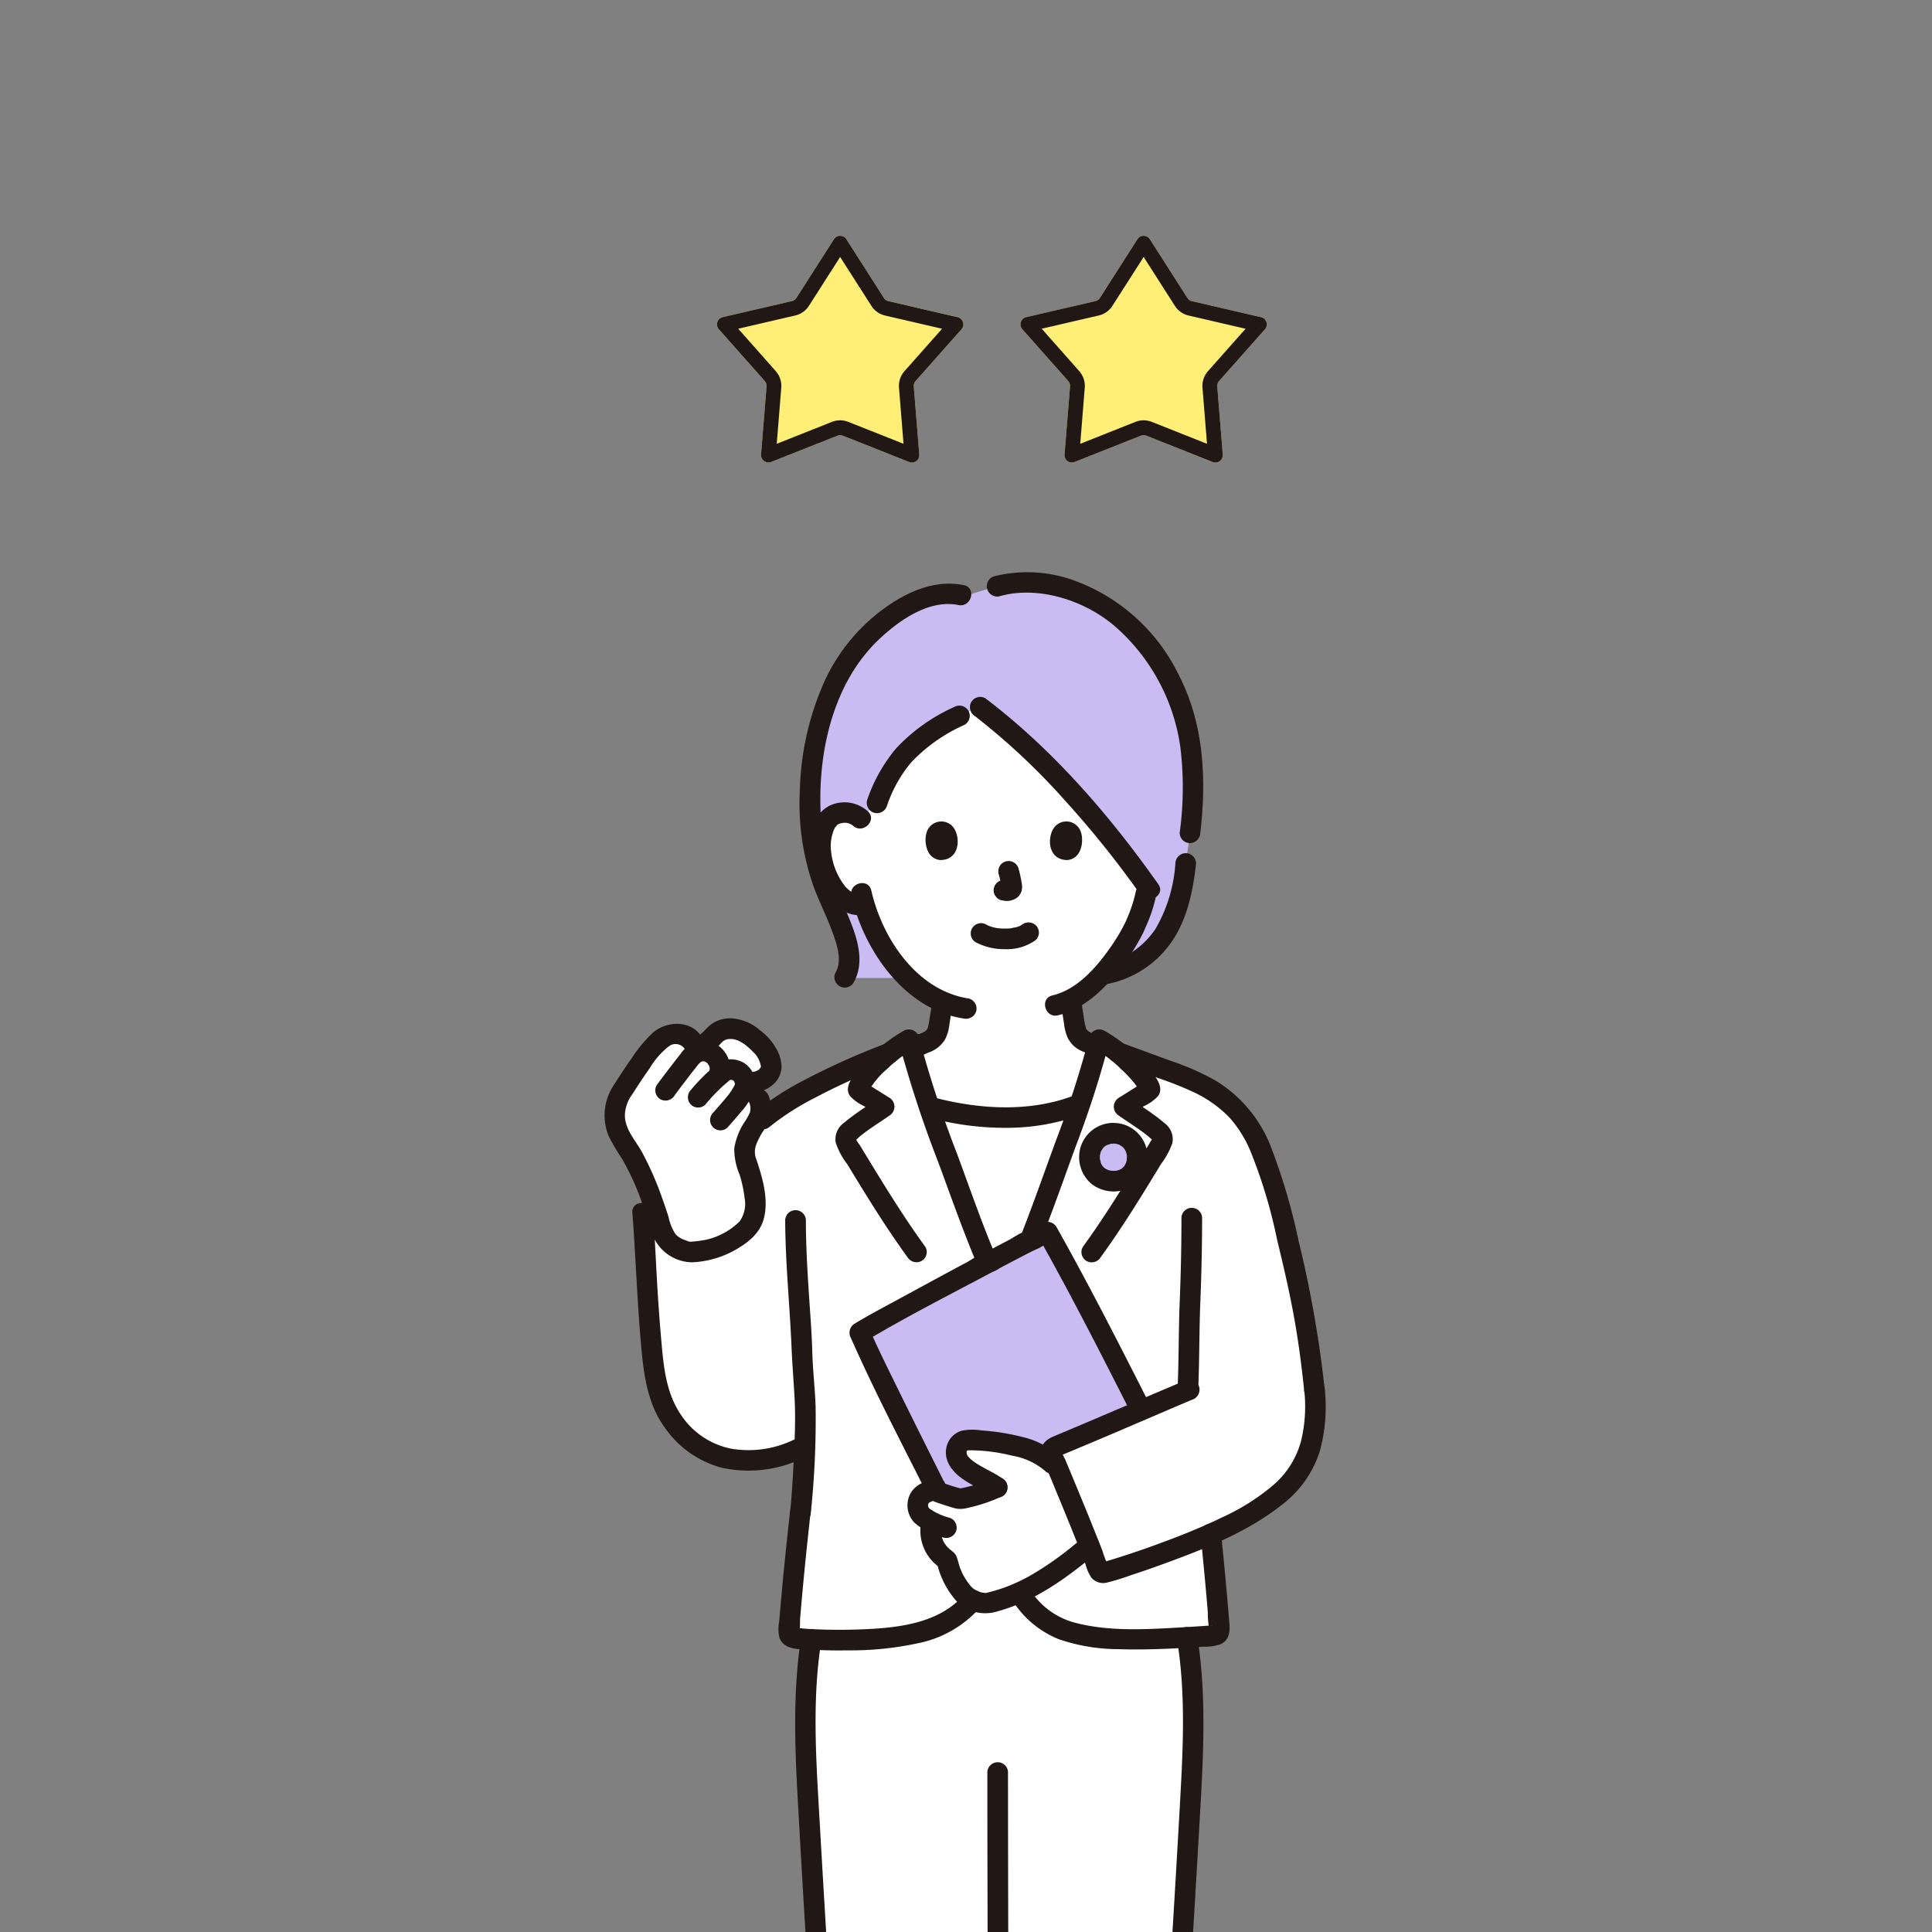
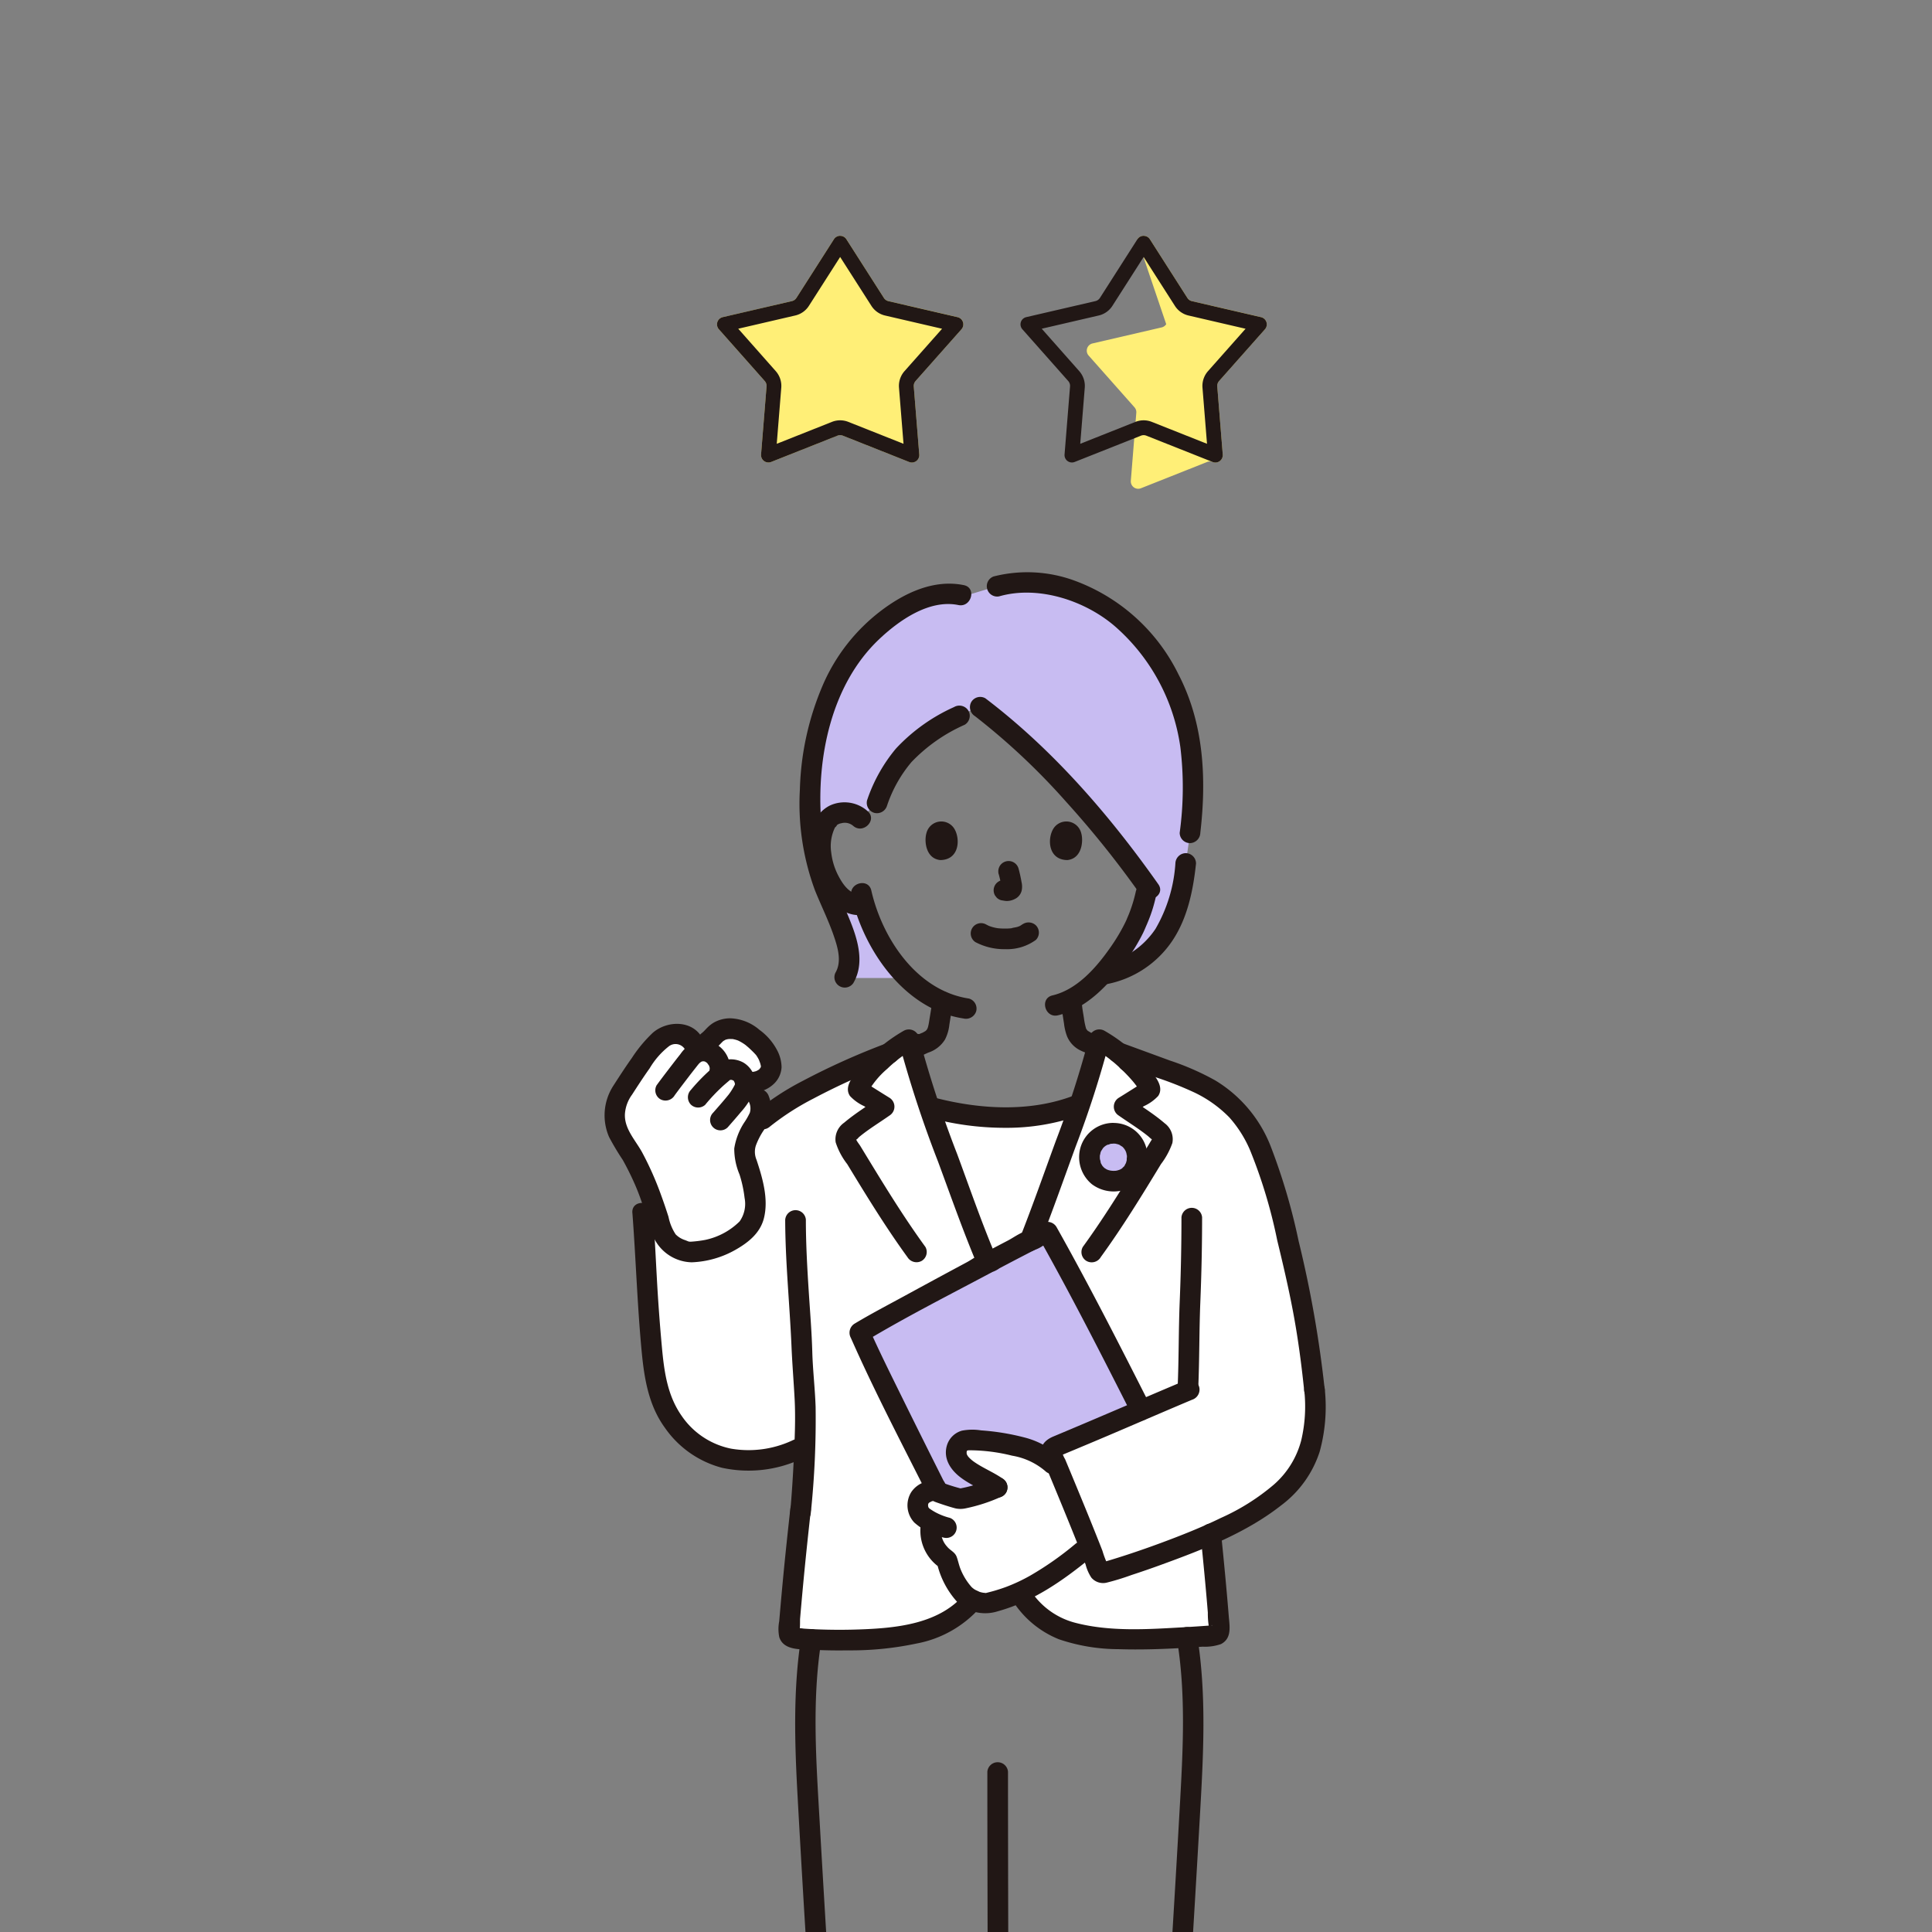
<svg xmlns="http://www.w3.org/2000/svg" width="261" height="261">
  <rect width="100%" height="100%" fill="#808080" stroke="none" />
  <defs>
    <clipPath id="a">
      <path transform="translate(.166 .363)" fill="#fff" stroke="#707070" d="M0 0h261v261H0z" />
    </clipPath>
    <clipPath id="c">
      <path transform="translate(.166 .195)" fill="#fff" stroke="#707070" d="M0 0h261v261H0z" />
    </clipPath>
  </defs>
  <g transform="translate(-.166 -.363)" clip-path="url(#a)">
    <g clip-path="url(#a)">
      <g transform="translate(0 47.168)" clip-path="url(#c)">
        <path d="M124.576 309.03a7.33 7.33 0 01-6.475.837c-2.008-.731-3.793-2.207-3.538-4.664l.177-1.709a39.271 39.271 0 004.581-5.542 9.664 9.664 0 001.846-5.3q-.032-1.431-.077-2.885a34.071 34.071 0 0012.445-.61h3.263a34.1 34.1 0 0013.672.418q-.048 1.548-.083 3.074a9.675 9.675 0 001.846 5.3 39.146 39.146 0 004.581 5.54l.178 1.711c.254 2.456-1.534 3.933-3.539 4.664a7.333 7.333 0 01-6.522-.867 64.558 64.558 0 01-9.137-7.46l-.88-.931-2.189-.493a12.456 12.456 0 01-.966 1.424 64.566 64.566 0 01-9.138 7.46zm10.852-180.926c-2.143-5.03-3.176-7.251-5.027-12.437-1.474-4.128-3.174-8.523-4.685-12.91l.266.054a41.325 41.325 0 009.431 1.355 30.718 30.718 0 0010.224-1.636l.4-.147c-1.543 4.512-3.3 9.038-4.811 13.284-1.851 5.188-2.884 7.407-5.027 12.437" fill="#fff" />
-         <path d="M148.862 64.721a103.6 103.6 0 00-16.379-16.062 41.458 41.458 0 00-7.3 3.9 17.808 17.808 0 00-6.529 9.095l-2.248 2.11a3.027 3.027 0 00-2.189-.8 2.811 2.811 0 00-2.525 1.406 8.4 8.4 0 00-.246 5.926 9.151 9.151 0 002.686 4.356 3.273 3.273 0 002.785.7 23.028 23.028 0 004.367 8.245 17.054 17.054 0 006.171 4.928c-.066.767-.173 1.5-.31 2.291-.248 1.369-.165 2.591-2.071 3.277-.043.015-.8.368-1.79.826.68 2.563 1.518 5.188 2.423 7.816l.274.073a41.325 41.325 0 009.431 1.355 30.718 30.718 0 0010.226-1.636l.4-.145c.893-2.608 1.716-5.212 2.38-7.751-.645-.3-1.1-.52-1.139-.533-1.906-.689-1.832-1.91-2.071-3.277a27.436 27.436 0 01-.336-2.624c4.577-2.433 8.194-8.661 8.852-10.438.536-1.116 1.892-5.076 1.139-5.329a146.406 146.406 0 00-6.001-7.709zm-5.143 249.598c-1.913-1.333-3.6-2.505-4.146-2.843-3.478-2.173-3.09-5.129-3.013-7.156a37.089 37.089 0 01.353-3.707l.88.932a64.572 64.572 0 009.138 7.46 7.333 7.333 0 006.522.867c2.008-.731 3.793-2.207 3.539-4.663l-.178-1.709.329.337c2.255 2.313 4.741 4.589 6.994 6.833a7.773 7.773 0 012.563 5.522 4.729 4.729 0 01-2.244 3.542 9.081 9.081 0 01-4.077 1.438 15.408 15.408 0 01-9.589-1.968c-.528-.311-4.072-2.799-7.071-4.885zm-15.888 0c1.913-1.333 3.6-2.505 4.146-2.843 3.478-2.173 3.09-5.129 3.013-7.156a41.029 41.029 0 00-.267-4.2 6.9 6.9 0 00-.966 1.424 64.557 64.557 0 01-9.137 7.46 7.333 7.333 0 01-6.522.867c-2.008-.731-3.793-2.207-3.538-4.664l.177-1.709-.329.337c-2.255 2.313-4.741 4.589-6.994 6.833a7.774 7.774 0 00-2.563 5.523 4.729 4.729 0 002.244 3.542 9.079 9.079 0 004.076 1.435 15.408 15.408 0 009.59-1.968c.527-.307 4.071-2.795 7.07-4.881zm-16.175-147.318c-3.352 9.626-2.845 20.111-2.264 30.288q2.6 45.635 6.066 91.217a34.013 34.013 0 0019.714.22 34.007 34.007 0 0019.712-.22q3.462-45.579 6.066-91.217c.58-10.179 1.088-20.662-2.264-30.288" fill="#fff" />
        <path d="M177.744 140.958a19.042 19.042 0 01-.649 7.977 13.928 13.928 0 01-4.5 6.362 41.006 41.006 0 01-8.854 5.12c.494 4.832.877 8.982 1.171 12.906a.767.767 0 01-.7.823c-4.332.332-12.366.824-16.577.139-2.941-.48-4.95-1.035-6.812-2.6a11.837 11.837 0 01-3.932-5.717 60.257 60.257 0 01-1.3-6.243.437.437 0 00-.865 0 55.329 55.329 0 01-1.217 5.985 10.964 10.964 0 01-4.165 5.815 18.853 18.853 0 01-7.611 2.727 66.212 66.212 0 01-14.26.236.837.837 0 01-.748-.906c.455-5.5.837-9.589 1.716-17.447.173-2.179.326-4.6.441-7.625a15.249 15.249 0 01-9.562 1.836c-4.694-.493-8.639-4.323-10.063-8.827a30.134 30.134 0 01-1.056-6.391c-.758-8.3-.763-12.41-1.2-18.089l16.182-12.619a52.2 52.2 0 016.013-3.929 99.4 99.4 0 0111.016-4.971 18.369 18.369 0 012.745-1.934c1.777 7.216 4.938 15 7.444 22.024 1.851 5.187 2.884 7.407 5.027 12.436h.77c2.143-5.029 3.176-7.251 5.027-12.436 2.5-7.019 5.665-14.808 7.442-22.024a17.727 17.727 0 012.6 1.813c2.813 1.031 6.224 2.288 8.506 3.116a22.4 22.4 0 015.856 3.188 16.427 16.427 0 015.076 7.215 51.769 51.769 0 011.935 5.691c2.938 11.783 4.106 16.639 5.113 26.354" fill="#fff" />
        <path d="M130.128 155.647a20.667 20.667 0 004.752-1.518c-1.723-1.219-5.417-2.44-5.533-4.532a1.743 1.743 0 01.464-1.4c.62-.628 1.5-.484 3.013-.365 1.145.089 1.981.264 3.117.435a23.278 23.278 0 012.6.558c1.773.729 2.734 1.051 3.782 2.1l.819.822c1.116 2.685 2.746 6.616 4.026 9.857l.164.413-.878.7c-3.936 3.23-7.867 5.914-12.833 7.036a4.817 4.817 0 01-3-.961 10.353 10.353 0 01-2.555-4.887 4.959 4.959 0 01-1.8-2.082 4.044 4.044 0 01-.229-3.022 7.976 7.976 0 01-1.185-.742 1.974 1.974 0 01-.479-2.464 2.18 2.18 0 012.335-.913 28.582 28.582 0 003.133 1c.104-.011.195-.019.287-.035zm-44.077-45.431a20.836 20.836 0 00-1.557-2.634 6.233 6.233 0 01-1.288-3.944 7.227 7.227 0 01.623-2.44c1.431-2.225 2.669-4.169 4.162-6.056a15.909 15.909 0 011.153-1.26 3.6 3.6 0 012.5-1.035 2.988 2.988 0 012.147 1.185c1.961.621 2.361-.608 3.231-1.292a3.391 3.391 0 013.321-.286 8.476 8.476 0 012.768 2.092 4.778 4.778 0 011.21 2.421 1.79 1.79 0 01-.53 1.6 2.882 2.882 0 01-2.231.817l1.136 2.312a3.308 3.308 0 01.256 1.394 2.288 2.288 0 01-.04.574 2.458 2.458 0 01-.24.565c-.887 1.68-2.5 3.664-1.753 5.7 1.848 5.357 1.594 8.03-.139 9.545a12.61 12.61 0 01-4.76 2.532 11.329 11.329 0 01-3.183.279 5.869 5.869 0 01-2.413-1.4 6.083 6.083 0 01-1.088-2.283c-.273-.982-1.1-3.416-1.73-5a36.827 36.827 0 00-1.553-3.388z" fill="#fff" />
        <path d="M159.774 48.76a28.243 28.243 0 00-7.092-11.111 19.946 19.946 0 00-7.227-4.49 18 18 0 00-10.7-.743l-4.253 1.288-.5-.112c-5.033-1.122-10.959 3.416-13.786 6.8a28.318 28.318 0 00-5.534 11.613 39.9 39.9 0 00-.18 17.713c1.12 5.217 6.135 11.713 3.728 15.6h8.635a24.297 24.297 0 01-1.581-1.719 23.014 23.014 0 01-4.37-8.246 3.277 3.277 0 01-2.789-.7 9.151 9.151 0 01-2.683-4.355 8.4 8.4 0 01.246-5.926 2.811 2.811 0 012.525-1.4 3.027 3.027 0 012.189.8l2.248-2.11a17.808 17.808 0 016.532-9.094 41.457 41.457 0 017.3-3.9 103.721 103.721 0 0116.377 16.054 142.938 142.938 0 016 7.706c.753.253-.6 4.212-1.139 5.329a26.471 26.471 0 01-4.687 7.06l.209-.006a12.736 12.736 0 006.28-3.092c3.022-2.8 4.36-7.046 4.857-12.175 1.11-6.799 1.659-14.127-.605-20.784zm-9.197 57.524a3.162 3.162 0 00-3.224 3.207 3.109 3.109 0 003.224 3.264 3.077 3.077 0 003.225-3.264 3.159 3.159 0 00-3.225-3.207zm-7.434 45.467c-.383-.924-.706-1.7-.931-2.252a.59.59 0 01.328-.781c1.443-.6 2.956-1.241 4.511-1.889 2.391-1.011 4.866-2.071 7.272-3.1-3.932-7.768-9.036-17.65-12.655-24.079-3.835 1.747-23.356 12.364-25.364 13.583 1.582 3.6 6.278 13.07 10.517 21.5a28.548 28.548 0 003.03.957c.091-.013.183-.026.275-.041a20.668 20.668 0 004.752-1.518c-1.723-1.219-5.417-2.44-5.533-4.532a1.743 1.743 0 01.464-1.4c.62-.628 1.5-.484 3.013-.365 1.145.089 1.981.264 3.117.435a23.3 23.3 0 012.6.558c1.773.729 2.734 1.051 3.782 2.1l.819.822z" fill="#c8bcf2" />
        <path d="M144.423 313.112c-1.255-.875-2.506-1.763-3.782-2.606a5.68 5.68 0 01-2.384-2.467 6.91 6.91 0 01-.339-2.921 38.748 38.748 0 01.339-4.137l-2.331.616a53.147 53.147 0 004.849 4.516c2.175 1.794 4.532 3.922 7.181 4.963a8.561 8.561 0 008.009-.947 5.762 5.762 0 002.209-2.891 9 9 0 00.036-3.742l-2.38.986c2.088 2.14 4.271 4.183 6.41 6.275 1.5 1.464 3.974 3.96 2.83 6.3-1.185 2.426-4.562 2.9-6.947 2.833a13.571 13.571 0 01-6.984-2.12c-2.274-1.493-4.481-3.1-6.713-4.653-1.476-1.028-2.871 1.388-1.408 2.408 2.231 1.556 4.438 3.16 6.713 4.653a16.345 16.345 0 008.541 2.5c3.248.051 6.784-.837 8.792-3.575 1.971-2.688.78-6.151-1.125-8.512a45.967 45.967 0 00-4.077-4.074 174.473 174.473 0 01-4.063-4.008c-.783-.8-2.51-.252-2.38.987a8.4 8.4 0 01.128 2.785 3.073 3.073 0 01-1.557 1.813 6.039 6.039 0 01-6.467-.366 54.768 54.768 0 01-9.621-8.1 1.4 1.4 0 00-2.33.616 45.532 45.532 0 00-.439 4.88 9.39 9.39 0 00.513 3.852 8.014 8.014 0 003.269 3.734c1.394.906 2.743 1.868 4.1 2.817 1.476 1.024 2.871-1.395 1.408-2.415z" fill="#211715" />
        <path d="M160.936 305.628a53.69 53.69 0 01-7.173-7.89 10.775 10.775 0 01-1.8-3.681 16.909 16.909 0 01-.1-4.489c.059-1.794-2.73-1.793-2.789 0a20.305 20.305 0 00.15 5.006 12.14 12.14 0 001.966 4.329 57.931 57.931 0 007.774 8.7c1.291 1.244 3.265-.725 1.972-1.975zm-32.401 9.892c1.375-.958 2.746-1.924 4.146-2.843a7.9 7.9 0 003.37-4.087 10.715 10.715 0 00.353-3.882c-.073-1.661-.1-3.313-.335-4.962-.174-1.233-2-1.288-2.548-.333a9.336 9.336 0 01-.884 1.319c.34-.41-.018-.01-.078.046-.15.14-.291.291-.438.434a51.437 51.437 0 01-2.288 2.064 59.7 59.7 0 01-5.693 4.373 6.087 6.087 0 01-6.379.55 3.376 3.376 0 01-1.691-1.7 7.11 7.11 0 01.064-3c.128-1.236-1.592-1.795-2.38-.987-2.387 2.447-4.927 4.736-7.321 7.171-2.092 2.126-3.849 5.461-2.515 8.436 1.376 3.068 4.9 4.279 8.009 4.519a16.513 16.513 0 009.564-2.251c2.434-1.464 4.716-3.242 7.042-4.866 1.464-1.019.07-3.438-1.408-2.408-2.076 1.447-4.141 2.911-6.234 4.332a13.989 13.989 0 01-6.258 2.359c-2.554.289-5.8.051-7.625-1.995-1.743-1.948-.127-4.616 1.391-6.157 2.4-2.434 4.938-4.724 7.321-7.171l-2.38-.986a9 9 0 00.036 3.742 5.874 5.874 0 002.392 3.02 8.653 8.653 0 008.292.627 19.7 19.7 0 003.754-2.44q1.723-1.293 3.378-2.675a19.455 19.455 0 004.733-4.942l-2.549-.333c.19 1.342.17 2.711.227 4.062a9.412 9.412 0 01-.186 3.11 5.06 5.06 0 01-2.331 2.728c-1.341.878-2.649 1.813-3.961 2.725-1.459 1.011-.067 3.431 1.41 2.401z" fill="#211715" />
        <path d="M112.585 307.599a55.894 55.894 0 007.609-8.454 13.149 13.149 0 002.05-4.233 18.546 18.546 0 00.237-5.159c-.051-1.79-2.84-1.8-2.789 0a16.077 16.077 0 01-.139 4.415 11.25 11.25 0 01-1.94 3.81 55.821 55.821 0 01-7 7.647c-1.292 1.251.682 3.222 1.972 1.972zm21.099-18.877v6.967a1.395 1.395 0 002.789 0v-6.967a1.395 1.395 0 10-2.789 0z" fill="#211715" />
        <path d="M108.407 174.291c-1.122 7.181-.885 14.432-.488 21.664q.614 11.163 1.314 22.324 1.376 22.464 2.966 44.915.9 12.656 1.859 25.308a1.452 1.452 0 001.026 1.345 35.8 35.8 0 0018.82.655c1.743-.409 1.007-3.1-.741-2.689a32.922 32.922 0 01-17.337-.655l1.023 1.344q-1.701-22.359-3.196-44.723-1.486-22.284-2.762-44.581c-.459-8.025-1.046-16.175.2-24.162a1.438 1.438 0 00-.976-1.715 1.4 1.4 0 00-1.715.976z" fill="#211715" />
        <path d="M133.55 192.535q0 8.22.022 16.441.023 11.281.053 22.563l.064 23.774.055 20.452q.015 6.119.027 12.239v.72a1.4 1.4 0 002.789 0q0-5.453-.022-10.907-.025-9.85-.053-19.7-.033-11.8-.064-23.607-.029-11.491-.055-22.982-.019-8.72-.026-17.441v-1.551a1.4 1.4 0 00-2.789 0z" fill="#211715" />
        <path d="M159.185 174.766c1.165 7.159.812 14.469.409 21.677q-.627 11.18-1.319 22.355-1.368 22.291-2.946 44.569-.89 12.568-1.848 25.132l1.024-1.344a32.92 32.92 0 01-17.337.655c-1.743-.409-2.491 2.279-.741 2.689a35.806 35.806 0 0018.82-.655 1.447 1.447 0 001.023-1.345q1.709-22.441 3.207-44.9t2.78-44.929c.469-8.219.947-16.48-.382-24.647a1.4 1.4 0 00-1.715-.976 1.428 1.428 0 00-.976 1.715zm-34.014-53.134c-2.571-3.538-4.893-7.246-7.171-10.977q-.809-1.325-1.614-2.649c-.146-.241-.609-.8-.6-1.033-.01.412.285-.046.469-.2 1.279-1.056 2.715-1.919 4.07-2.872a1.414 1.414 0 000-2.408 316.489 316.489 0 01-3.42-2.147l.5.5-.114-.144.19.7.007-.156-.19.7a11.688 11.688 0 012.74-3.371 18.555 18.555 0 013.621-2.729l-2.048-.833a153.8 153.8 0 005.28 16.113c1.781 4.816 3.473 9.657 5.487 14.381a1.366 1.366 0 001.2.69h.013a1.4 1.4 0 000-2.789h-.007l1.2.691c-1.961-4.6-3.586-9.329-5.317-14.014a151.119 151.119 0 01-5.168-15.8 1.409 1.409 0 00-2.048-.837 21.427 21.427 0 00-6.1 5.222c-.76.951-2 2.347-1.159 3.588a6.076 6.076 0 001.908 1.367c.671.426 1.337.862 2.014 1.281v-2.415c-1.579 1.111-3.238 2.128-4.716 3.377a2.729 2.729 0 00-1.138 2.649 9.525 9.525 0 001.558 2.94c2.594 4.27 5.207 8.536 8.146 12.58a1.436 1.436 0 001.908.5 1.4 1.4 0 00.5-1.908zm23.685 1.409c2.939-4.044 5.553-8.31 8.147-12.58a10.376 10.376 0 001.54-2.845 2.676 2.676 0 00-1.039-2.677c-1.493-1.284-3.19-2.315-4.8-3.446v2.408c.677-.418 1.342-.855 2.014-1.281a6.049 6.049 0 001.91-1.367c.837-1.248-.395-2.635-1.158-3.588a21.389 21.389 0 00-6.1-5.222 1.41 1.41 0 00-2.048.837 136.949 136.949 0 01-4.5 13.985c-1.613 4.4-3.159 8.84-4.887 13.2l1.344-1.024h-.007a1.4 1.4 0 000 2.789h.007a1.445 1.445 0 001.345-1.024c1.728-4.359 3.273-8.8 4.887-13.2a137.011 137.011 0 004.5-13.986l-2.048.833a18.335 18.335 0 013.529 2.637 21.079 21.079 0 011.624 1.678q.314.361.59.743c.084.119.167.24.245.363.118.184.209.552.19.13l.19-.7-.1.146.5-.5c-1.142.714-2.278 1.44-3.423 2.147a1.414 1.414 0 000 2.408c1.325.932 2.723 1.781 3.982 2.8.07.058.635.61.558.349-.046-.158-.043.043-.134.179-.139.209-.262.432-.393.646q-.852 1.393-1.699 2.783c-2.278 3.731-4.6 7.439-7.171 10.977a1.4 1.4 0 00.5 1.908 1.425 1.425 0 001.908-.5zm.753-36.882a13.811 13.811 0 008.96-5.914c2.039-3.068 2.789-6.8 3.172-10.4a1.4 1.4 0 00-1.394-1.394 1.426 1.426 0 00-1.394 1.394 20.234 20.234 0 01-2.678 8.819 11.08 11.08 0 01-7.406 4.8 1.407 1.407 0 00-.976 1.715 1.424 1.424 0 001.715.976z" fill="#211715" />
        <path d="M123.988 96.126l1.255-.582.4-.186c.355-.165-.437.166-.093.042a4.157 4.157 0 002.281-1.775 5.689 5.689 0 00.588-2c.16-1.031.341-2.058.429-3.1a1.4 1.4 0 00-1.394-1.394 1.431 1.431 0 00-1.394 1.394c-.02.24-.044.479-.07.717-.013.114-.036.356-.013.1-.011.12-.034.24-.052.358-.06.393-.131.785-.192 1.178-.044.279-.084.563-.147.841a3.829 3.829 0 01-.11.393c-.05.144-.139.2.042-.084-.036.054-.06.123-.092.18s-.07.116-.109.174c-.127.2.231-.238.042-.061-.054.05-.107.1-.158.157-.174.176.269-.167.031-.022a6.376 6.376 0 01-.47.266c-.253.129.257-.095-.052.017-.121.043-.238.1-.356.149-.594.264-1.18.547-1.77.821a1.4 1.4 0 00-.5 1.908 1.434 1.434 0 001.908.5zm29.708-.538c-.048-.024-.1-.045-.147-.07l-.139-.066-.084-.04-.05-.024-.012-.006a1.04 1.04 0 00-.519-.165 1.4 1.4 0 00-.192-.025 1.395 1.395 0 00-1.394 1.396l.05.371a1.387 1.387 0 00.358.615l.282.218a1.385 1.385 0 00.7.19h.007l-.7-.19.3.139c.045.021.091.04.135.062a1.046 1.046 0 00.519.166 1.062 1.062 0 00.558-.025 1.56 1.56 0 00.837-.641l.139-.333a1.407 1.407 0 000-.741l-.139-.333a1.4 1.4 0 00-.5-.5zm-10.207-7.171c.092 1.026.261 2.038.418 3.054a7.11 7.11 0 00.418 1.743 3.71 3.71 0 001.628 1.8 6.162 6.162 0 00.758.342c.313.123-.34-.162-.017-.011l1.014.474a1.427 1.427 0 001.907-.494 1.412 1.412 0 00-.5-1.91l-.943-.441a7.482 7.482 0 00-.624-.266c-.32-.123.254.139-.027-.015-.133-.074-.271-.176-.409-.238s.234.209.07.052a5.67 5.67 0 01-.158-.15c-.1-.107-.124-.228.04.07-.031-.057-.076-.109-.11-.166s-.052-.095-.079-.139c-.139-.25.079.232.035.1a9.311 9.311 0 01-.312-1.489c-.057-.376-.126-.749-.181-1.125-.006-.039-.07-.442-.017-.109-.018-.119-.031-.239-.045-.359q-.042-.36-.074-.72a1.395 1.395 0 10-2.789 0zm-26.101-25.633a4.7 4.7 0 00-5.12-.763 4.462 4.462 0 00-2.333 3 11.155 11.155 0 001.618 8.806c1.146 1.705 2.958 3.243 5.152 2.959a1.44 1.44 0 001.394-1.394 1.4 1.4 0 00-1.394-1.394c-1.518.2-2.506-1.06-3.164-2.274a8.993 8.993 0 01-1.082-3.36 5.774 5.774 0 01.575-3.512c-.227.365.357-.3.139-.147a1.267 1.267 0 01.64-.292 1.743 1.743 0 011.6.34c1.338 1.197 3.318-.769 1.975-1.969z" fill="#211715" />
        <path d="M153.622 73.563a19.517 19.517 0 01-.879 2.941c-.134.354-.226.533-.393.95-.139.349.1-.2-.02.047-.043.089-.082.179-.125.268a25.058 25.058 0 01-2.154 3.587c-1.869 2.649-4.428 5.541-7.712 6.313-1.746.411-1.007 3.1.741 2.69 3.9-.918 6.907-4.176 9.169-7.3a25.637 25.637 0 002.346-3.841c.139-.291.267-.588.392-.888.149-.357-.115.248.05-.114.107-.235.2-.475.3-.715a19.563 19.563 0 00.984-3.2c.365-1.751-2.322-2.5-2.689-.741zm-38.438.672c1.673 7.344 7.2 15.352 15.142 16.549a1.44 1.44 0 001.716-.976 1.406 1.406 0 00-.976-1.715c-7.034-1.062-11.712-8.1-13.192-14.6-.401-1.748-3.089-1.008-2.69.742zm16.789 6.252a8.322 8.322 0 004.008.935 6.609 6.609 0 004.125-1.25 1.4 1.4 0 000-1.972 1.439 1.439 0 00-1.972 0c.482-.376-.01-.013-.163.07-.118.062-.431.16.011.009-.109.037-.215.082-.324.118-.294.095-.619.109-.906.209.148-.05.231-.028.022-.007a7.847 7.847 0 01-.913.039q-.29 0-.578-.02a7.825 7.825 0 01-.264-.022l-.157-.018a3.891 3.891 0 00.131.017 5.694 5.694 0 01-.848-.188c-.119-.036-.234-.078-.349-.118-.311-.107.3.139.014.008q-.218-.1-.431-.215a1.395 1.395 0 00-1.408 2.408zm3.113-9.2a17.943 17.943 0 01.418 1.921l-.05-.371a1.2 1.2 0 01.008.265l.049-.37a.649.649 0 01-.029.119l.139-.333a.456.456 0 01-.043.077l.218-.282a.377.377 0 01-.063.062l.282-.218a1.27 1.27 0 01-.152.081l.333-.139a1.1 1.1 0 01-.256.075l.37-.05a.99.99 0 01-.241 0l.371.05c-.091-.013-.18-.035-.271-.047a1.056 1.056 0 00-.558-.024 1.04 1.04 0 00-.519.165 1.394 1.394 0 00-.5 1.908l.218.279a1.388 1.388 0 00.615.358c.243.033.479.093.726.1a2.393 2.393 0 001.116-.272 1.7 1.7 0 00.915-1.111 2.6 2.6 0 00-.009-1.15 19.65 19.65 0 00-.406-1.839 1.394 1.394 0 00-1.716-.976 1.412 1.412 0 00-.837.641 1.464 1.464 0 00-.139 1.074zm-9.762-5.549c-.321 1.042-.112 3.441 1.863 3.645 2.61-.016 2.75-2.915 1.871-4.279a2.067 2.067 0 00-3.734.634zm20.904 0c.321 1.042.112 3.441-1.864 3.645-2.61-.016-2.749-2.918-1.87-4.279a2.067 2.067 0 013.734.634zM123.6 92.909c-.265.079-.531.155-.795.237a1.341 1.341 0 00-1 1.159 1.064 1.064 0 00.025.558l.139.333a1.4 1.4 0 00.5.5l.333.139a1.407 1.407 0 00.741 0c.264-.082.53-.158.795-.237a1.56 1.56 0 00.837-.641 1.035 1.035 0 00.166-.519 1.061 1.061 0 00-.025-.558l-.139-.333a1.4 1.4 0 00-.5-.5l-.333-.139a1.4 1.4 0 00-.741 0zm-19.443 12.495a34.958 34.958 0 015.879-3.79 91.4 91.4 0 0110.663-4.8 1.433 1.433 0 00.976-1.715 1.4 1.4 0 00-1.715-.976 96.893 96.893 0 00-11.329 5.082 36.037 36.037 0 00-6.444 4.226c-1.369 1.164.612 3.129 1.972 1.972zm-18.56 11.637c.473 6.244.663 12.5 1.255 18.737.349 3.639.932 7.261 3.13 10.288a13.6 13.6 0 007.715 5.415 16.892 16.892 0 0010.894-1.275 1.406 1.406 0 00.5-1.908 1.426 1.426 0 00-1.908-.5 14.005 14.005 0 01-8.255 1.1 10.621 10.621 0 01-6.685-4.445c-1.939-2.777-2.36-6.025-2.663-9.321q-.433-4.714-.688-9.443c-.16-2.882-.291-5.767-.51-8.645-.135-1.779-2.925-1.793-2.789 0zM150.774 96.7q2.815 1.023 5.626 2.06a47.32 47.32 0 015.164 2.044 16.577 16.577 0 014.685 3.353 16.173 16.173 0 012.8 4.442 68.382 68.382 0 013.663 12.165c.775 3.188 1.523 6.384 2.131 9.607.662 3.506 1.131 7.042 1.5 10.588a1.436 1.436 0 001.394 1.394 1.4 1.4 0 001.394-1.394 153.2 153.2 0 00-3.533-20.119 82.581 82.581 0 00-3.779-12.809 18.052 18.052 0 00-7.5-8.891 35.606 35.606 0 00-6.106-2.674q-3.347-1.229-6.7-2.454c-1.687-.616-2.415 2.078-.739 2.688zm-25.162 7.455a38.713 38.713 0 0010.4 1.4 29.422 29.422 0 0010-1.682 1.435 1.435 0 00.976-1.715 1.4 1.4 0 00-1.715-.976c-5.958 2.307-12.845 1.878-18.914.279a1.4 1.4 0 00-.741 2.689z" fill="#211715" />
        <path d="M162.042 140.695c.169-3.846.123-7.7.279-11.543s.241-7.669.241-11.51a1.4 1.4 0 00-2.789 0q0 5.759-.241 11.51c-.154 3.846-.107 7.7-.279 11.543-.078 1.794 2.711 1.79 2.789 0zm-55.802-22.738c.014 5.686.6 11.338.847 17.012.1 2.421.3 4.832.429 7.251.139 2.715.006 5.438-.121 8.15q-.169 3.614-.484 7.219c-.153 1.788 2.636 1.778 2.789 0a121.258 121.258 0 00.65-14.333c-.082-2.486-.38-4.959-.45-7.445-.076-2.663-.295-5.323-.467-7.982-.213-3.287-.4-6.577-.4-9.873a1.4 1.4 0 00-2.789 0z" fill="#211715" />
        <path d="M106.921 157.14c-.344 3.1-.676 6.209-.972 9.317q-.185 1.938-.354 3.876-.084.947-.164 1.9a5.383 5.383 0 00.015 2.146c.6 1.813 2.914 1.607 4.445 1.687 1.6.083 3.212.107 4.818.082a42.786 42.786 0 009.3-.928 15.154 15.154 0 008.566-4.862 1.436 1.436 0 000-1.972 1.4 1.4 0 00-1.972 0c-3.427 4.22-9.338 4.761-14.415 4.937q-2.147.075-4.295.027-1-.022-2-.07-.578-.03-1.155-.07a3.865 3.865 0 00-.648-.052l-.315-.029.333.459c.176-.118.123-1.453.144-1.711q.08-.942.164-1.882.15-1.7.312-3.405c.3-3.149.635-6.294.984-9.438a1.4 1.4 0 00-1.394-1.394 1.427 1.427 0 00-1.394 1.394zm55.42 3.277c.3 2.912.583 5.825.837 8.741q.082.947.159 1.894a10.73 10.73 0 00.156 1.99c.257.881.183-.519.446-.272a1.692 1.692 0 00-.418.03l-1.035.073c-.745.052-1.489.1-2.231.144-4.934.279-10.176.662-15-.641a10.249 10.249 0 01-6.135-4.757 1.4 1.4 0 00-2.408 1.408 13.222 13.222 0 006.509 5.622 25.105 25.105 0 008.032 1.337c3 .1 6.008-.009 9-.181.8-.045 1.591-.1 2.387-.155a6.56 6.56 0 002.47-.349c1.508-.781 1.162-2.423 1.05-3.823-.3-3.7-.652-7.38-1.029-11.065a1.433 1.433 0 00-1.394-1.394 1.4 1.4 0 00-1.394 1.394zm-34.121-5.682a3.717 3.717 0 00-.606-1.539l-.837-1.673q-.841-1.677-1.678-3.356-1.577-3.16-3.137-6.328c-1.518-3.087-3.061-6.171-4.452-9.319l-.5 1.908c5.611-3.373 11.5-6.345 17.277-9.426l-.7.19a3.689 3.689 0 001.587-.654q.9-.478 1.806-.952 1.5-.784 3-1.554l-.7.19a4.444 4.444 0 001.755-.719c.447-.224.895-.445 1.348-.657l-1.908-.5c4.443 7.9 8.559 15.994 12.654 24.081.812 1.6 3.218.191 2.408-1.408-4.1-8.088-8.211-16.175-12.654-24.081a1.43 1.43 0 00-1.908-.5c-.807.376-1.6.782-2.391 1.185l.7-.19c-.927 0-2.125.917-2.928 1.335q-1.736.906-3.466 1.825l.7-.19c-.89 0-2.022.89-2.789 1.3q-1.447.776-2.893 1.555-2.736 1.477-5.465 2.965c-2.285 1.247-4.606 2.453-6.837 3.794a1.438 1.438 0 00-.5 1.908c3.22 7.291 6.942 14.383 10.521 21.5l-.19-.7v.007a1.4 1.4 0 002.789 0z" fill="#211715" />
        <path d="M134.176 152.925a18.81 18.81 0 01-4.694 1.418h.741a25.659 25.659 0 01-3.039-.959 3.507 3.507 0 00-3.908 1.375 3.383 3.383 0 00.405 4.119 8.994 8.994 0 004.07 2.061 1.4 1.4 0 00.742-2.689 8.593 8.593 0 01-2.009-.786 7.992 7.992 0 01-.469-.283s-.367-.244-.266-.181a.455.455 0 01-.194-.324c-.037-.168-.041-.188-.014-.058.01-.158.007-.195-.01-.108-.058.2.1-.388.063-.227-.017.061 0 .038.054-.07-.093.125-.082.127.031 0-.209.1.16-.1.181-.112.132-.07.318-.162.437-.107-.2-.095.086.054.145.075.128.047.256.1.384.139q.844.3 1.7.558c.248.074.495.148.746.209a3.272 3.272 0 001.388-.022 22.485 22.485 0 004.917-1.629 1.4 1.4 0 00.5-1.908 1.43 1.43 0 00-1.908-.5z" fill="#211715" />
        <path d="M124.702 158.441a6.028 6.028 0 002.666 6.678l-.641-.833a11.692 11.692 0 003.013 5.6 5.6 5.6 0 005.26.969c4.7-1.3 8.707-4.089 12.443-7.141 1.39-1.137-.593-3.1-1.972-1.972a42.746 42.746 0 01-6.119 4.3 23.144 23.144 0 01-3.289 1.543q-.819.3-1.66.54c-.284.081-.572.153-.859.225-.664.167.059.077-.292.037a2.9 2.9 0 01-1.829-.79 8.284 8.284 0 01-1.54-2.541c-.183-.5-.289-1.017-.465-1.513-.244-.689-.881-.878-1.309-1.414a3.147 3.147 0 01-.716-2.948 1.4 1.4 0 00-2.69-.742zm18.61-8.497a11.062 11.062 0 00-4.642-2.529 31.912 31.912 0 00-5.962-.985 7.479 7.479 0 00-2.59.037 2.954 2.954 0 00-2.022 1.967c-.533 1.76.441 3.277 1.786 4.313s2.918 1.631 4.3 2.586a1.407 1.407 0 001.908-.5 1.422 1.422 0 00-.5-1.908c-1.243-.86-2.67-1.417-3.9-2.293a4.6 4.6 0 01-.627-.551 2.827 2.827 0 01-.181-.209c.084.1.08.091-.011-.04a2.373 2.373 0 01-.121-.223c.06.139.064.136.013-.017-.07-.34.01.371-.013-.213 0-.065.066-.248.06-.2-.115.07-.1.059.031-.024l-.1.033a1.785 1.785 0 01.259-.07q-.2.025.07 0a23.912 23.912 0 015.82.728 9.246 9.246 0 014.462 2.06c1.284 1.255 3.258-.715 1.972-1.972z" fill="#211715" />
        <path d="M160.451 139.619c-6 2.529-11.979 5.128-17.991 7.639-1.291.539-2.037 1.534-1.456 2.944q.568 1.383 1.143 2.762c1.052 2.538 2.1 5.078 3.125 7.629a198.17 198.17 0 011.553 3.961 5.926 5.926 0 00.772 1.763 2.075 2.075 0 002.085.679 32.567 32.567 0 003.347-1.028q2.028-.66 4.031-1.394c5.613-2.044 11.464-4.3 16.2-8.029a14.686 14.686 0 005.185-7.238 22.855 22.855 0 00.7-8.347 1.433 1.433 0 00-1.394-1.394 1.4 1.4 0 00-1.394 1.394 20 20 0 01-.4 6.8 11.922 11.922 0 01-3.687 5.982 29.594 29.594 0 01-7.181 4.52c-2.61 1.277-5.322 2.347-8.044 3.358q-2.176.807-4.38 1.534-.957.316-1.92.614-.439.139-.879.268l-.316.093-.305.09q-.279.062.156.047l.5.5a13.079 13.079 0 01-.8-2.061c-.285-.74-.581-1.477-.875-2.214q-.891-2.236-1.809-4.462-.828-2.015-1.664-4.028l-.7-1.677a3.959 3.959 0 01-.476-1.205l-.19.7q-.418.236.105-.008l.588-.246 1.2-.5q1.073-.451 2.147-.9 2.366-.994 4.726-2.009c3.014-1.289 6.023-2.589 9.044-3.861a1.441 1.441 0 00.976-1.715 1.4 1.4 0 00-1.715-.976zM95.108 93.545c-1.307-2.574-4.777-2.532-6.745-.837a18.6 18.6 0 00-2.83 3.4c-.86 1.207-1.666 2.453-2.468 3.7a7.355 7.355 0 00-.618 6.988 35.033 35.033 0 001.85 3.1c.6 1.075 1.15 2.184 1.644 3.313.9 2.044 1.486 4.189 2.207 6.294a5.824 5.824 0 005.476 4.221 12.946 12.946 0 005.864-1.668c1.743-.984 3.36-2.255 3.874-4.272.662-2.594-.18-5.447-.993-7.9a2.771 2.771 0 01-.089-1.936 9.675 9.675 0 01.941-1.882 7.475 7.475 0 001.056-2.22 4.66 4.66 0 00-.241-2.525 1.438 1.438 0 00-1.715-.976 1.4 1.4 0 00-.976 1.716 2.022 2.022 0 01.117 1.459 9.379 9.379 0 01-.789 1.373 8.92 8.92 0 00-1.314 3.454 8.927 8.927 0 00.71 3.508 16.7 16.7 0 01.687 3.182 4.111 4.111 0 01-.67 3.158 9.325 9.325 0 01-4.642 2.5 15.372 15.372 0 01-2 .246c-.085.006-.5-.075-.168.018.146.041-.581-.241-.563-.234a3.118 3.118 0 01-1.271-.777 6.689 6.689 0 01-.964-2.359 71.65 71.65 0 00-1.023-3 42.71 42.71 0 00-2.515-5.669c-.906-1.682-2.484-3.25-2.347-5.29a4.992 4.992 0 01.961-2.559c.774-1.2 1.551-2.4 2.381-3.563a10.665 10.665 0 012.56-2.94 1.486 1.486 0 012.2.378c.812 1.6 3.219.191 2.408-1.408z" fill="#211715" />
        <path d="M91.284 101.198c.5-.685 1.013-1.36 1.528-2.032q.227-.3.455-.593c.2-.257-.191.246 0-.006l.216-.279q.362-.466.728-.927c.139-.178.279-.365.438-.533.04-.043.086-.08.126-.123-.152.161-.006.021.088-.052.139-.07.128-.07-.04 0a2.055 2.055 0 01.2-.066c.156-.033.135-.036-.065-.008a1.842 1.842 0 01.209-.011 2.02 2.02 0 01.2.01q-.3-.043-.07 0a1.933 1.933 0 01.2.062q-.257-.113-.046-.01c.105.07.257.173.078.026a3.535 3.535 0 01.31.3c-.235-.248.036.086.083.154.07.139.07.123-.008-.051.025.063.047.128.07.192a1.638 1.638 0 01.05.2q.043.234-.007-.078c.038.017 0 .34-.006.382a1.4 1.4 0 001.394 1.394 1.43 1.43 0 001.394-1.394 3.859 3.859 0 00-1.673-3.356 3.43 3.43 0 00-3.729-.13 5.159 5.159 0 00-1.324 1.329c-.558.7-1.1 1.411-1.645 2.122-.524.685-1.046 1.372-1.556 2.069a1.4 1.4 0 00.5 1.908 1.434 1.434 0 001.908-.5z" fill="#211715" />
        <path d="M95.462 102.408a24.892 24.892 0 012.284-2.42c.2-.184.409-.364.617-.542l.267-.227.139-.12c.039-.034.229-.209.057-.053s-.026.04 0 .017c.162-.169-.047.091-.1.039.008.008.425-.1.153-.046-.248.054.125.031.17.019-.2.053-.248-.055-.1-.009a2.287 2.287 0 00.223.062c.139.029-.1-.039-.116-.054a.994.994 0 00.166.087 1.1 1.1 0 00.158.1c.02.006-.254-.144-.122-.086.045.02.155.189.024.011s-.029-.038-.009 0 .063.1.091.154l.042.081-.036-.081c.015.043.03.087.043.131s.023.089.036.132c.07.231-.022-.07 0-.11a.965.965 0 00.009.167c.007.05-.022.2.014-.029.038-.249 0-.024-.022.038a.734.734 0 01-.049.148q.1-.227.033-.086a1.863 1.863 0 01-.05.1 9.344 9.344 0 01-.7 1.126l-.109.146c.272-.4.1-.127.024-.036-.125.156-.252.31-.381.464-.558.671-1.139 1.328-1.715 1.986a1.394 1.394 0 101.972 1.972c.595-.678 1.19-1.355 1.767-2.048a10.35 10.35 0 001.806-2.78 3.339 3.339 0 00-1.419-3.9 3.5 3.5 0 00-2.308-.413 3.568 3.568 0 00-1.771 1 25.62 25.62 0 00-3.056 3.094 1.425 1.425 0 000 1.972 1.41 1.41 0 001.972 0z" fill="#211715" />
        <path d="M96.513 95.081a6.74 6.74 0 00.895-.777c.1-.1.19-.2.289-.3a5.88 5.88 0 01.2-.19c-.09.064-.1.07-.019.017.05-.033.436-.234.174-.124a2.483 2.483 0 01.365-.114c.09-.022.381-.046.139-.031.174-.01.349 0 .519 0 .294 0-.163-.054.148.017.128.029.255.056.381.094.083.025.165.052.247.082q-.157-.073-.02-.01a4.856 4.856 0 01.432.222 5.908 5.908 0 01.7.462c-.167-.13.223.195.259.226q.158.139.311.285c.22.209.437.418.642.641.046.048.091.1.133.149q-.116-.162.029.039a4.968 4.968 0 01.411.719c-.095-.2.091.266.107.317.04.132.074.266.1.4s.036.178.015.091-.022-.057-.013.091c.116-.369-.154.267-.037.065s-.3.333-.032.044c-.056.059-.139.128-.19.192-.158.2.222-.125 0 0-.123.07-.241.144-.367.209.219-.113.006-.006-.107.028-.026.007-.425.094-.139.05a2.7 2.7 0 01-.567.006 1.4 1.4 0 00-1.394 1.394 1.427 1.427 0 001.394 1.394 4.231 4.231 0 003.347-1.307 3.346 3.346 0 00.885-2.081 5 5 0 00-.534-2.179 7.948 7.948 0 00-2.456-2.884 6.359 6.359 0 00-3.889-1.556 4.509 4.509 0 00-2.243.558 4.461 4.461 0 00-.911.71c-.132.13-.255.268-.385.4l-.146.147c-.029.027-.254.215-.088.093a1.429 1.429 0 00-.5 1.908 1.41 1.41 0 001.908.5zm18.921-9.061c1.856-3.16.222-6.96-1.076-10-.72-1.687-1.507-3.347-2.077-5.1a28.414 28.414 0 01-1.17-6.605c-.669-8.617 1.291-18.55 7.778-24.724 2.694-2.564 6.8-5.467 10.747-4.658 1.752.359 2.5-2.328.742-2.689-4.093-.84-8.1 1.09-11.285 3.53a25.117 25.117 0 00-7.644 9.685 38.285 38.285 0 00-3.225 14.4 33.731 33.731 0 002.059 13.669c.828 2.048 1.819 4.035 2.533 6.128.526 1.543 1.1 3.44.209 4.955a1.4 1.4 0 002.408 1.408z" fill="#211715" />
        <path d="M129.08 48.701a24.313 24.313 0 00-7.873 5.615 21.59 21.59 0 00-3.9 6.977 1.408 1.408 0 00.976 1.715 1.424 1.424 0 001.716-.976 17.946 17.946 0 013.3-5.884 22.472 22.472 0 017.187-5.041 1.407 1.407 0 00.5-1.908 1.423 1.423 0 00-1.908-.5zm2.798 1.24a91.181 91.181 0 0112.268 11.518 132.368 132.368 0 0110.093 12.6c1.026 1.455 3.446.063 2.408-1.408-6.573-9.323-14.248-18.203-23.361-25.118a1.4 1.4 0 00-1.908.5 1.429 1.429 0 00.5 1.908zm3.261-16.181c5.257-1.515 11.562.542 15.617 4.019a26.584 26.584 0 018.87 16.362 45.028 45.028 0 01-.093 11.56 1.4 1.4 0 001.394 1.394 1.428 1.428 0 001.394-1.394c.849-7.3.494-14.767-2.949-21.4a25.377 25.377 0 00-14.247-12.74 18.51 18.51 0 00-10.732-.49 1.4 1.4 0 00.746 2.689zm15.438 71.129a4.631 4.631 0 00-4.416 3.232 4.729 4.729 0 001.515 5.055 4.908 4.908 0 005.32.359 4.7 4.7 0 002.118-4.88 4.589 4.589 0 00-4.536-3.758 1.395 1.395 0 000 2.789c.094 0 .187.009.279.011.319.008-.317-.075-.011 0 .139.034.284.063.425.108a.805.805 0 00.161.058l-.176-.075c.052.023.1.047.151.073a3.679 3.679 0 00.422.264l-.153-.116c.042.035.083.07.123.108s.079.075.117.114.113.159.163.181c-.165-.07-.154-.229-.046-.055.079.128.153.256.227.387.065.115-.008.139-.04-.109a2.442 2.442 0 00.107.313 3.606 3.606 0 00.09.409c-.114-.261-.019-.239-.017-.074 0 .07.007.144.007.215a1.812 1.812 0 00-.023.439l.028-.2a3.027 3.027 0 01-.029.166 2.815 2.815 0 01-.07.279 2.84 2.84 0 01-.061.192c-.07.19-.148.139.022-.04a2.352 2.352 0 00-.185.339c-.033.053-.075.1-.107.158-.09.154.239-.266.053-.075a3.475 3.475 0 00-.325.315c.165-.228.186-.135.038-.037a2.565 2.565 0 01-.13.082c-.07.039-.139.07-.2.109-.24.132.257-.075.079-.031-.144.036-.279.1-.427.13-.054.013-.109.021-.164.033q-.226.038.116-.013a3.344 3.344 0 01-.175.016 3.973 3.973 0 01-.447 0 1.178 1.178 0 00-.259-.02c.03-.008.349.066.119.011-.147-.035-.294-.066-.438-.113a1.66 1.66 0 00-.188-.07c.349.07.144.061.011-.012s-.236-.166-.36-.231c.267.139.183.151.1.07-.055-.054-.114-.1-.167-.16a1.663 1.663 0 00-.13-.139c-.133-.118.2.295.052.07a8.312 8.312 0 01-.24-.406c-.139-.253.1.316.013.037-.017-.052-.036-.1-.053-.155a2.174 2.174 0 00-.116-.492.855.855 0 10.017.111c0-.09-.013-.179-.015-.269v-.221a.794.794 0 01.007-.128c.015-.152.008-.113-.021.119a4.262 4.262 0 00.114-.488 1.3 1.3 0 00.084-.233c-.01.144-.119.256 0 .036a4.7 4.7 0 00.261-.413l-.118.154a3.14 3.14 0 01.279-.296l.061-.055c.112-.093.082-.07-.091.063a1.382 1.382 0 00.2-.139c.07-.044.143-.086.217-.124.261-.139.07.028-.025 0 .093.027.389-.126.5-.15l.087-.017q.228-.038-.1.01a3.025 3.025 0 00.373-.02 1.395 1.395 0 000-2.789z" fill="#211715" />
      </g>
    </g>
  </g>
-   <path d="M153.657 32.319a1 1 0 011.685 0l5.063 7.923a1 1 0 00.617.436l9.341 2.166a1 1 0 01.522 1.637l-6.192 6.985a1 1 0 00-.248.744l.741 9.187a1 1 0 01-1.366 1.01l-8.952-3.553a1 1 0 00-.738 0l-8.95 3.553a1 1 0 01-1.366-1.007l.741-9.187a1 1 0 00-.248-.744l-6.192-6.988a1 1 0 01.522-1.637l9.341-2.166a1 1 0 00.617-.436z" fill="#ffef77" />
+   <path d="M153.657 32.319a1 1 0 011.685 0l5.063 7.923a1 1 0 00.617.436l9.341 2.166a1 1 0 01.522 1.637l-6.192 6.985a1 1 0 00-.248.744l.741 9.187a1 1 0 01-1.366 1.01a1 1 0 00-.738 0l-8.95 3.553a1 1 0 01-1.366-1.007l.741-9.187a1 1 0 00-.248-.744l-6.192-6.988a1 1 0 01.522-1.637l9.341-2.166a1 1 0 00.617-.436z" fill="#ffef77" />
  <path d="M154.5 34.714l-4.22 6.6a2.984 2.984 0 01-1.85 1.307l-7.7 1.787 5.07 5.731a3.015 3.015 0 01.745 2.231l-.612 7.584 7.456-2.96a3 3 0 012.214 0l7.456 2.96-.612-7.584a3.014 3.014 0 01.745-2.231l5.077-5.727-7.7-1.787a2.984 2.984 0 01-1.85-1.307l-4.22-6.6m0-2.857a.992.992 0 01.843.462l5.063 7.923a1 1 0 00.617.436l9.341 2.166a1 1 0 01.522 1.637l-6.192 6.985a1 1 0 00-.248.744l.741 9.187a1 1 0 01-1.366 1.01l-8.952-3.553a1 1 0 00-.738 0l-8.95 3.549a1 1 0 01-1.366-1.007l.741-9.187a1 1 0 00-.248-.744l-6.192-6.988a1 1 0 01.522-1.637l9.341-2.166a1 1 0 00.617-.436l5.063-7.923a.992.992 0 01.842-.462z" fill="#211715" />
  <path d="M112.657 32.319a1 1 0 011.685 0l5.063 7.923a1 1 0 00.617.436l9.341 2.166a1 1 0 01.522 1.637l-6.192 6.985a1 1 0 00-.248.744l.741 9.187a1 1 0 01-1.366 1.01l-8.952-3.553a1 1 0 00-.738 0l-8.95 3.553a1 1 0 01-1.366-1.007l.741-9.187a1 1 0 00-.248-.744l-6.192-6.988a1 1 0 01.522-1.637l9.341-2.166a1 1 0 00.617-.436z" fill="#ffef77" />
  <path d="M113.5 34.714l-4.22 6.6a2.984 2.984 0 01-1.85 1.307l-7.7 1.787 5.07 5.731a3.015 3.015 0 01.745 2.231l-.612 7.584 7.456-2.96a3 3 0 012.214 0l7.456 2.96-.612-7.584a3.014 3.014 0 01.745-2.231l5.077-5.727-7.7-1.787a2.984 2.984 0 01-1.85-1.307l-4.22-6.6m0-2.857a.992.992 0 01.843.462l5.063 7.923a1 1 0 00.617.436l9.341 2.166a1 1 0 01.522 1.637l-6.192 6.985a1 1 0 00-.248.744l.741 9.187a1 1 0 01-1.366 1.01l-8.952-3.553a1 1 0 00-.738 0l-8.95 3.549a1 1 0 01-1.366-1.007l.741-9.187a1 1 0 00-.248-.744l-6.192-6.988a1 1 0 01.522-1.637l9.341-2.166a1 1 0 00.617-.436l5.063-7.923a.992.992 0 01.842-.462z" fill="#211715" />
</svg>